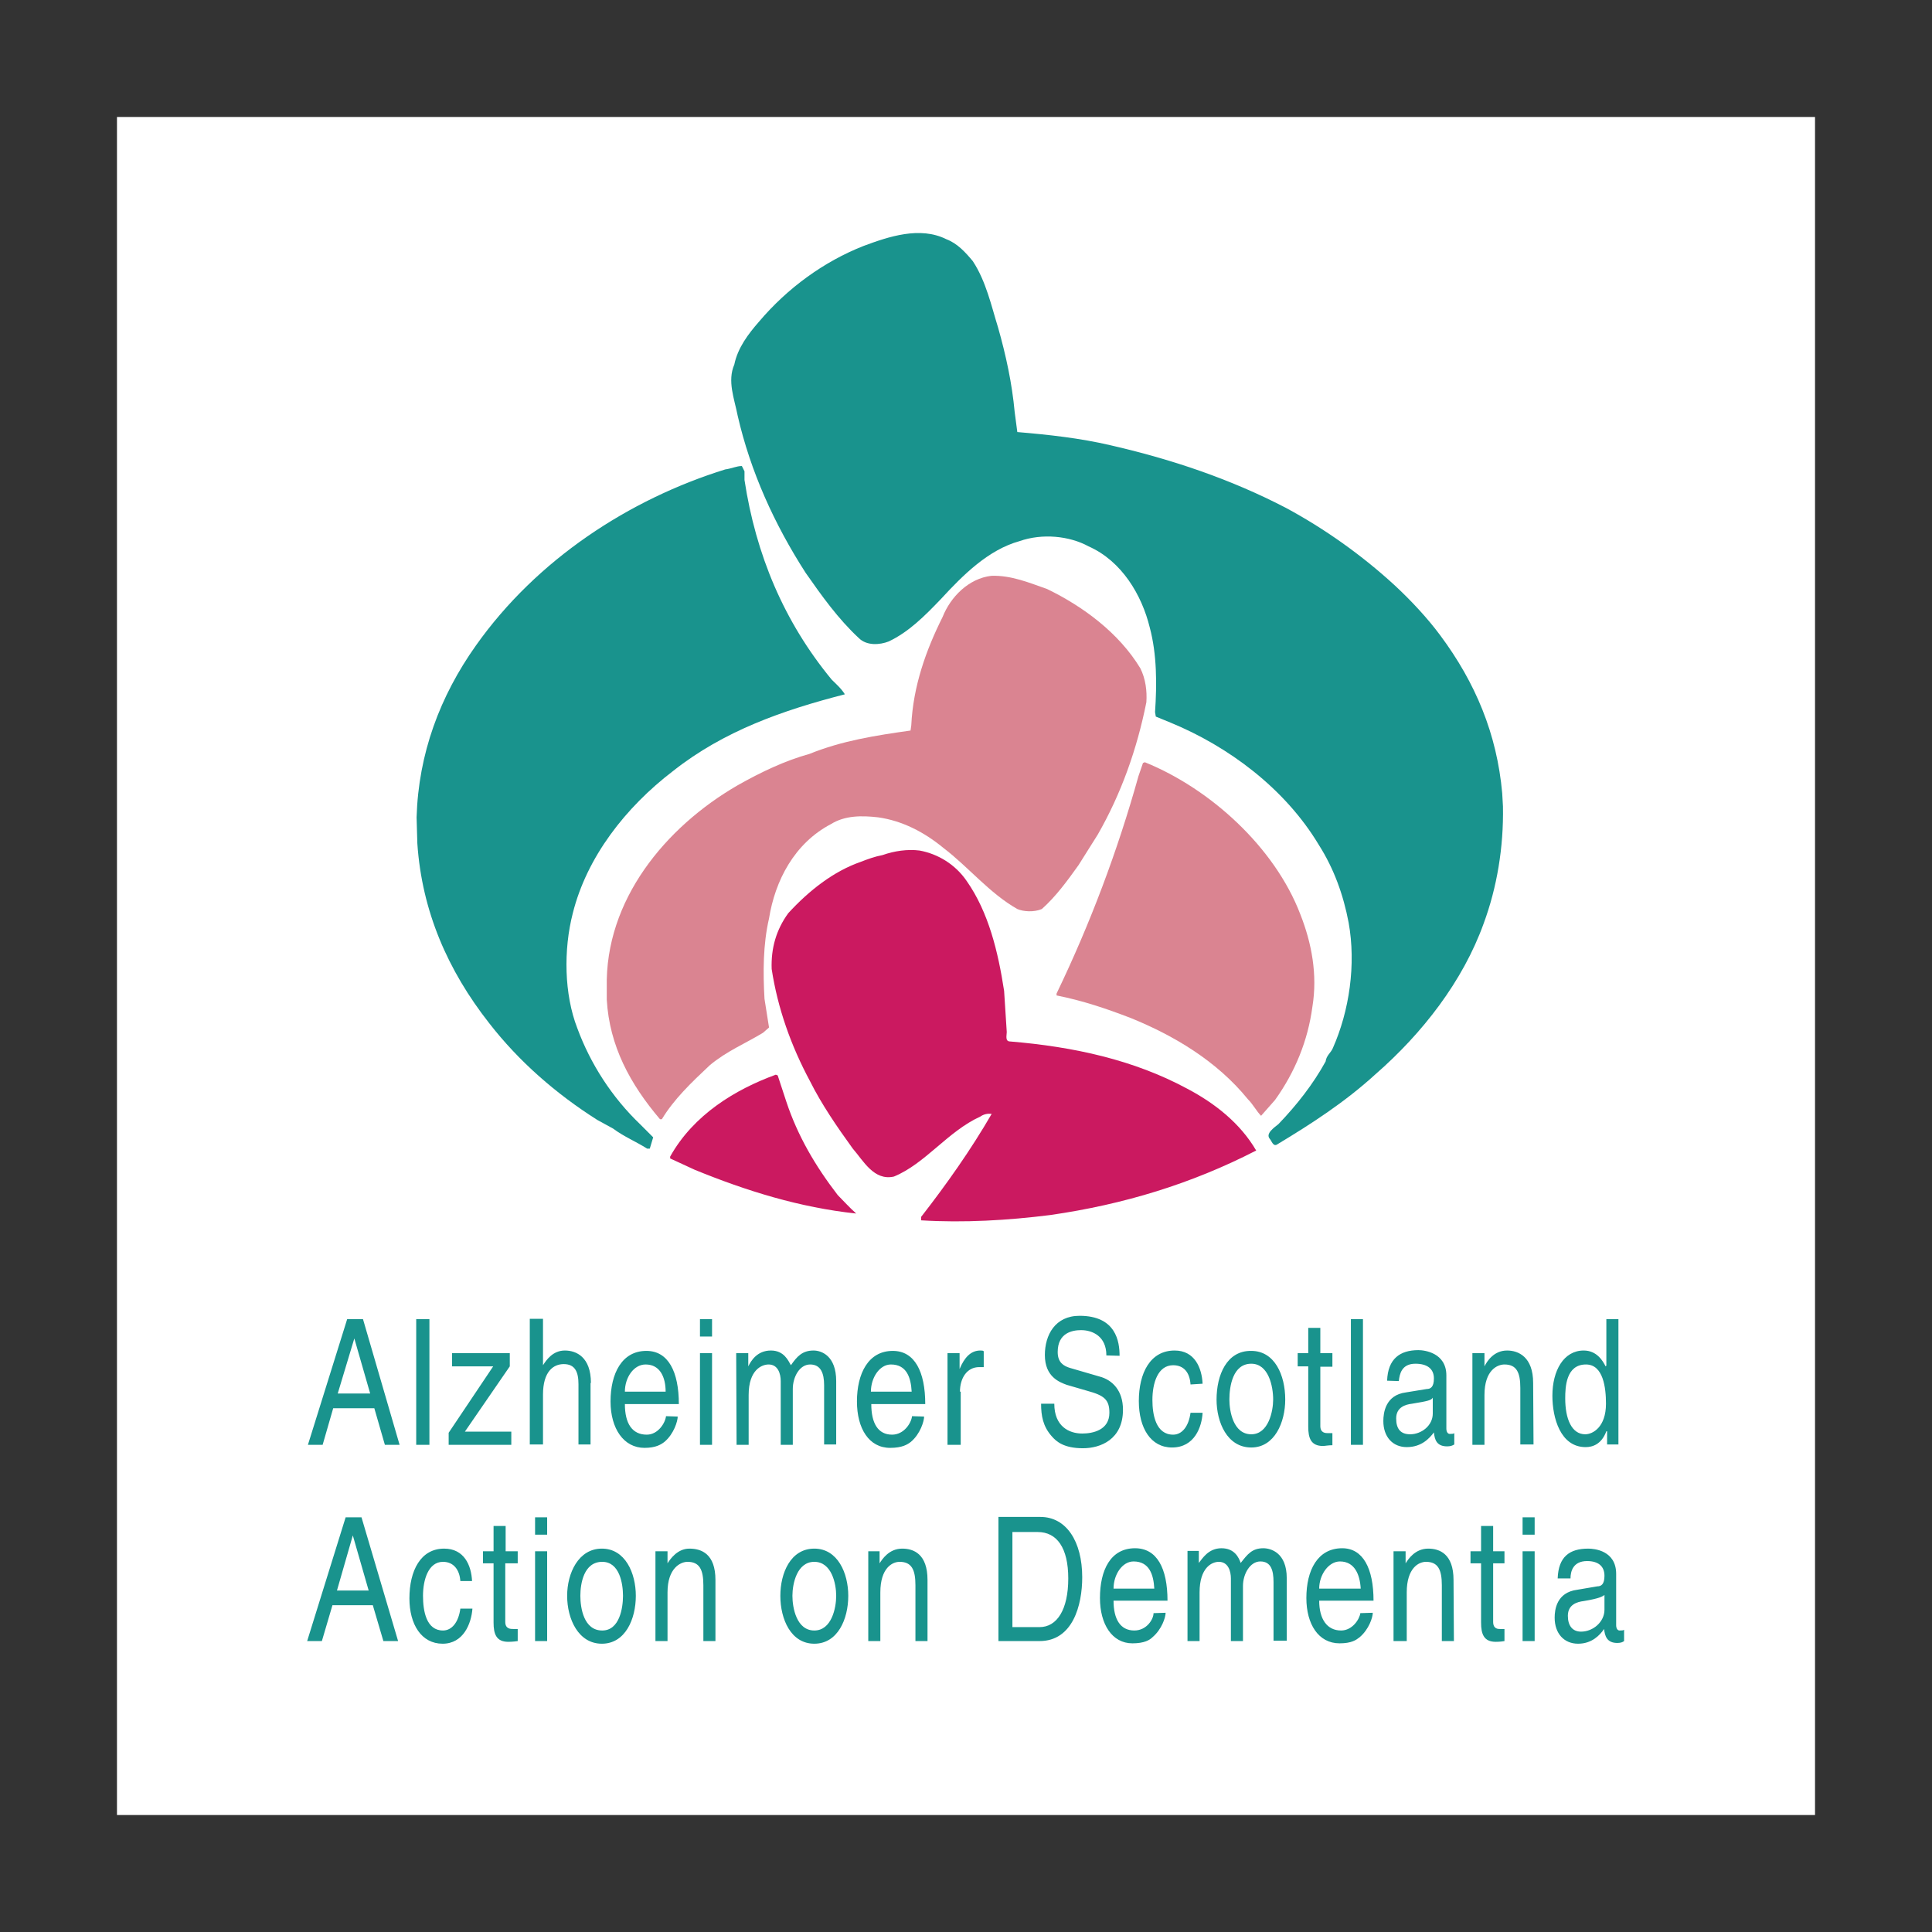
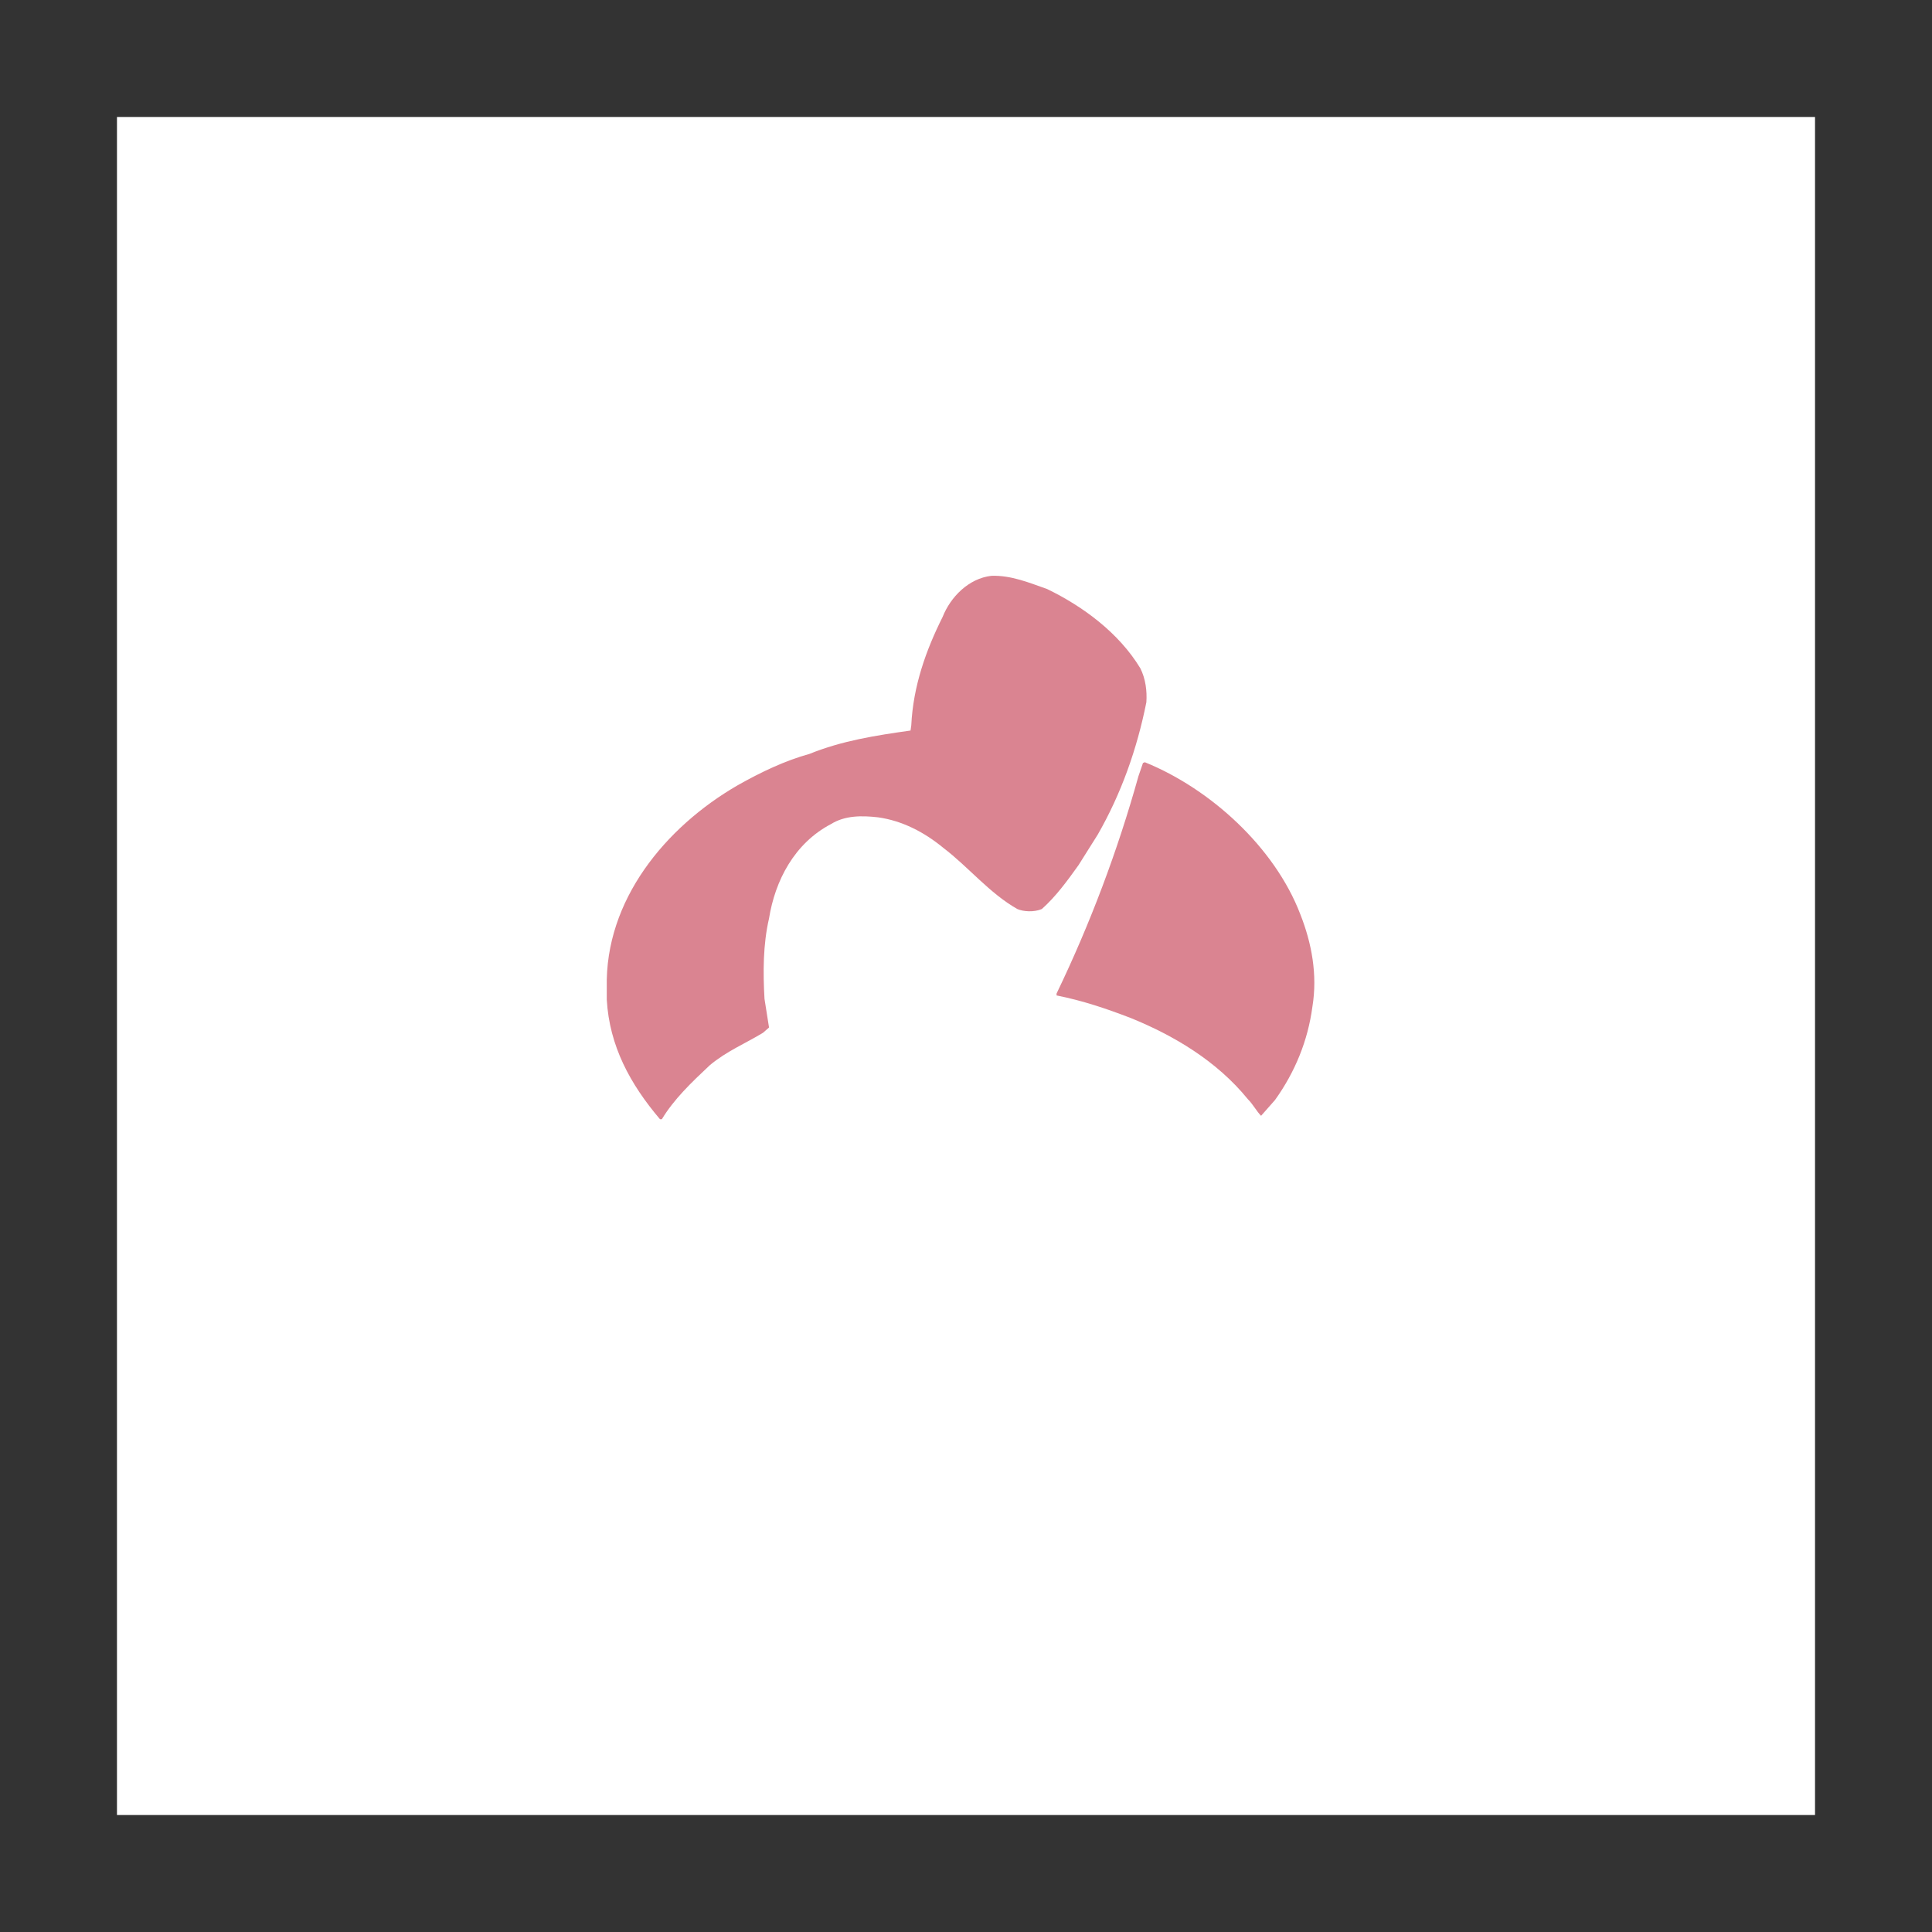
<svg xmlns="http://www.w3.org/2000/svg" version="1.1" id="Layer_1" x="0px" y="0px" viewBox="0 0 512 512" style="enable-background:new 0 0 512 512;" xml:space="preserve">
  <rect x="0" y="0" width="512" height="512" fill="#333333" stroke="none" />
  <style type="text/css">
	.st0{fill:#FFFFFF;}
	.st1{fill:#19938D;}
	.st2{fill:#DA8491;}
	.st3{fill:#CB1960;}
</style>
  <g>
    <path class="st0" d="M31,31h450v450H31V31z" />
-     <path class="st1" d="M98.8,425.4l2.8,9.5h3.9l-9.7-32.8h-4.2l-10.2,32.8h3.9l2.8-9.5H98.8z M89.3,421.5l4.2-14.6l4.2,14.6H89.3   L89.3,421.5z M125.1,419c-0.2-4.2-2.1-8.6-7.4-8.6c-6.2,0-9.2,5.8-9.2,13.2c0,6.9,3.2,12,8.8,12c5.5,0,7.6-5.3,7.9-9.3h-3.2   c-0.5,3.7-2.3,5.8-4.6,5.8c-4.4,0-5.3-5.1-5.3-9.2c0-4.2,1.4-9,5.3-9c2.8,0,4.4,2.1,4.6,5.1L125.1,419L125.1,419L125.1,419z    M137.2,414.3v-3.2h-3.2v-6.7h-3.2v6.7h-2.8v3.2h2.8v15.7c0,3,0.7,5.1,3.9,5.1c0.2,0,1.2,0,2.5-0.2v-3.2H136c-0.7,0-2.1,0-2.1-1.9   v-15.5L137.2,414.3L137.2,414.3z M141.8,434.9h3.2v-23.8h-3.2V434.9z M141.8,406.7h3.2v-4.6h-3.2V406.7z M150.3,422.9   c0,6.2,3,12.7,9.2,12.7c6.2,0,9-6.5,9-12.7c0-6-2.8-12.5-9-12.5C153.3,410.4,150.3,416.9,150.3,422.9z M153.8,422.9   c0-3.2,0.9-9,5.8-9c4.6,0,5.5,5.8,5.5,9c0,3.2-0.9,9.2-5.5,9.2C154.7,432.1,153.8,426.1,153.8,422.9z M189.6,418.7   c0-6.9-3.7-8.3-6.9-8.3s-5.1,2.8-5.8,3.9v-3.2h-3.2v23.8h3.2V422c0-6.5,3.5-8.1,5.3-8.1c3.2,0,4.2,2.1,4.2,6.2v14.8h3.2   L189.6,418.7L189.6,418.7L189.6,418.7z M206.8,422.9c0,6.2,2.8,12.7,9,12.7c6.2,0,9-6.5,9-12.7c0-6-2.8-12.5-9-12.5   C209.5,410.4,206.8,416.9,206.8,422.9z M210,422.9c0-3.2,1.2-9,5.8-9s5.8,5.8,5.8,9c0,3.2-1.2,9.2-5.8,9.2   C211.1,432.1,210,426.1,210,422.9z M245.8,418.7c0-6.9-3.7-8.3-6.7-8.3c-3.5,0-5.3,2.8-6,3.9v-3.2h-3v23.8h3.2V422   c0-6.5,3.2-8.1,5.1-8.1c3.2,0,4.2,2.1,4.2,6.2v14.8h3.2V418.7L245.8,418.7z M264.6,434.9h10.9c8.8,0,11.3-9.5,11.3-16.9   c0-9.5-4.2-16-11.1-16h-11.1V434.9z M268.3,406h6.7c5.1,0,8.1,4.2,8.1,12.3c0,8.3-3,12.9-7.6,12.9h-7.2V406z M305.7,427.5   c0,1.6-1.8,4.6-5.1,4.6c-3.7,0-5.5-3-5.5-7.9h14.3c0-8.6-2.8-13.9-8.6-13.9c-6.5,0-9.3,5.8-9.3,13.2c0,6.9,3.2,12,8.6,12   c3.2,0,4.6-0.9,5.3-1.6c2.5-2.1,3.5-5.3,3.5-6.5L305.7,427.5L305.7,427.5z M295.1,421c0-3.7,2.3-7.2,5.3-7.2c4.2,0,5.3,3.5,5.5,7.2   H295.1z M314.7,434.9h3.2V422c0-6.5,3.2-8.1,5.1-8.1c2.5,0,3.2,2.5,3.2,4.4v16.6h3.2v-14.6c0-3.2,1.9-6.5,4.6-6.5   c2.8,0,3.5,2.3,3.5,5.5v15.5h3.5v-16.6c0-6.7-4.2-7.9-6.2-7.9c-3,0-4.2,1.6-6,3.9c-0.5-1.4-1.6-3.9-5.1-3.9c-3.5,0-5.1,2.8-6,3.9   v-3.2h-3V434.9z M360.5,427.5c-0.2,1.6-2.1,4.6-5.1,4.6c-3.7,0-5.8-3-5.8-7.9H364c0-8.6-2.8-13.9-8.3-13.9c-6.5,0-9.5,5.8-9.5,13.2   c0,6.9,3.2,12,8.8,12c3.2,0,4.4-0.9,5.3-1.6c2.5-2.1,3.5-5.3,3.5-6.5L360.5,427.5L360.5,427.5z M349.6,421c0-3.7,2.5-7.2,5.5-7.2   c3.9,0,5.3,3.5,5.5,7.2H349.6z M385.2,418.7c0-6.9-3.7-8.3-6.7-8.3c-3.5,0-5.3,2.8-6,3.9v-3.2h-3.2v23.8h3.5V422   c0-6.5,3.2-8.1,5.1-8.1c3.2,0,4.2,2.1,4.2,6.2v14.8h3.2L385.2,418.7L385.2,418.7z M398.7,414.3v-3.2h-3v-6.7h-3.2v6.7h-2.8v3.2h2.8   v15.7c0,3,0.7,5.1,3.9,5.1c0.2,0,1.2,0,2.3-0.2v-3.2h-1.2c-0.5,0-1.8,0-1.8-1.9v-15.5L398.7,414.3L398.7,414.3L398.7,414.3z    M403.5,434.9h3.2v-23.8h-3.2V434.9z M403.5,406.7h3.2v-4.6h-3.2V406.7z M416.2,418.3c0-1.9,0.7-4.6,4.4-4.6c3,0,4.6,1.4,4.6,3.9   c0,2.3-0.9,2.8-1.9,2.8l-5.3,0.9c-5.5,0.7-6,5.3-6,7.4c0,4.2,2.5,6.9,6.2,6.9s5.8-2.3,6.9-3.9c0.2,1.8,0.7,3.7,3.5,3.7   c0.9,0,1.4-0.2,1.8-0.5v-3c-0.2,0.2-0.7,0.2-1.2,0.2c-0.5,0-0.9-0.5-0.9-1.4v-13.6c0-6.2-5.8-6.7-7.4-6.7c-4.9,0-7.9,2.1-8.1,7.9   L416.2,418.3L416.2,418.3L416.2,418.3z M425.2,426.6c0,3.2-3,5.8-6.2,5.8c-2.3,0-3.5-1.6-3.5-4.2c0-3,2.5-3.7,4.2-3.9   c4.2-0.7,4.9-1.2,5.5-1.6L425.2,426.6L425.2,426.6z M99.2,373.2l2.8,9.7h3.9l-9.7-33.3h-4.2l-10.4,33.3h3.9l2.8-9.7H99.2   L99.2,373.2z M89.5,369.3l4.4-14.6l4.2,14.6H89.5z M110.3,382.9h3.5v-33.3h-3.5V382.9z M135.1,362.1v-3.5h-15.3v3.5h10.9   l-11.8,17.6v3.2h16.6v-3.5h-12.3L135.1,362.1L135.1,362.1z M156.6,366.5c0-6.9-3.9-8.6-6.9-8.6c-3.2,0-4.9,2.5-5.8,3.9v-12.3h-3.5   v33.3h3.5v-13.2c0-6.2,2.8-8.1,5.5-8.1c3,0,3.9,2.1,3.9,5.3v16h3.2V366.5L156.6,366.5z M176.5,375.3c-0.2,1.8-2.1,4.9-5.1,4.9   c-3.9,0-5.8-3-5.8-8.1h14.3c0-8.6-2.8-14.1-8.6-14.1c-6.5,0-9.5,6-9.5,13.4c0,7.2,3.5,12.3,9,12.3c3,0,4.4-0.9,5.3-1.6   c2.5-2.1,3.5-5.5,3.5-6.7L176.5,375.3L176.5,375.3z M165.6,368.8c0-3.7,2.3-7.2,5.5-7.2c3.9,0,5.3,3.5,5.3,7.2H165.6z M185.5,382.9   h3.2v-24.3h-3.2V382.9z M185.5,354.2h3.2v-4.6h-3.2V354.2z M195.2,382.9h3.2v-13.2c0-6.7,3.5-8.1,5.3-8.1c2.5,0,3.2,2.5,3.2,4.4   v16.9h3.2v-14.8c0-3.2,1.8-6.5,4.6-6.5c2.8,0,3.7,2.3,3.7,5.5v15.7h3.2V366c0-6.7-3.9-8.1-6-8.1c-3,0-4.4,1.6-6,3.9   c-0.7-1.2-1.8-3.9-5.3-3.9c-3.7,0-5.3,2.8-6,4.2v-3.5h-3.2L195.2,382.9L195.2,382.9L195.2,382.9z M241.7,375.3   c-0.2,1.8-2.1,4.9-5.3,4.9c-3.7,0-5.5-3-5.5-8.1h14.3c0-8.6-2.8-14.1-8.6-14.1c-6.5,0-9.5,6-9.5,13.4c0,7.2,3.2,12.3,8.8,12.3   c3.2,0,4.6-0.9,5.5-1.6c2.5-2.1,3.5-5.5,3.5-6.7L241.7,375.3L241.7,375.3z M230.8,368.8c0-3.7,2.3-7.2,5.3-7.2   c4.2,0,5.3,3.5,5.5,7.2H230.8z M254.4,368.8c0-3.5,1.8-6.5,5.1-6.5h1.2v-4.2c-0.2-0.2-0.5-0.2-0.9-0.2c-2.5,0-4.2,1.8-5.5,4.9v-4.2   h-3.2v24.3h3.5V368.8L254.4,368.8z M296.7,359.3c0-3.7-0.9-10.6-10.6-10.6c-6.5,0-9.2,5.1-9.2,10.4c0,5.8,3.9,7.2,5.8,7.9l5.5,1.6   c4.4,1.2,5.8,2.3,5.8,5.8c0,4.6-4.4,5.5-7.2,5.5c-3.5,0-7.4-1.9-7.4-7.9h-3.5c0,3.2,0.5,6,2.8,8.6c1.2,1.4,3.2,3.2,8.3,3.2   c4.6,0,10.6-2.3,10.6-10.2c0-5.1-2.8-7.9-6.2-8.8l-7.9-2.3c-1.6-0.5-3.2-1.4-3.2-4.2c0-5.1,3.9-5.8,6.2-5.8c3,0,6.7,1.6,6.7,6.7   L296.7,359.3L296.7,359.3z M318.7,366.7c-0.2-4.2-2.1-8.8-7.4-8.8c-6.5,0-9.5,6-9.5,13.4c0,7.2,3.2,12.3,8.8,12.3   c6,0,7.9-5.5,8.1-9.2h-3.2c-0.5,3.7-2.3,5.8-4.6,5.8c-4.6,0-5.5-5.3-5.5-9.2c0-4.4,1.4-9.2,5.5-9.2c2.8,0,4.4,1.9,4.6,5.1   L318.7,366.7L318.7,366.7z M322.4,370.9c0,6,2.8,12.7,9.2,12.7c6.2,0,9-6.7,9-12.7c0-6.5-2.8-12.9-9-12.9   C325.1,357.9,322.4,364.4,322.4,370.9L322.4,370.9z M325.8,370.9c0-3.5,0.9-9.5,5.8-9.5c4.6,0,5.8,6,5.8,9.5c0,3-1.2,9.2-5.8,9.2   C326.8,380.1,325.8,373.9,325.8,370.9L325.8,370.9z M353.1,362.1v-3.5h-3.2v-6.7h-3.2v6.7h-2.8v3.5h2.8v16c0,3,0.7,5.1,3.9,5.1   c0.5,0,1.4-0.2,2.5-0.2v-3.2H352c-0.7,0-2.1,0-2.1-1.9v-15.7H353.1z M358,382.9h3.2v-33.3H358V382.9z M370.7,366   c0.2-1.8,0.7-4.6,4.4-4.6c3.2,0,4.9,1.4,4.9,3.9c0,2.3-0.9,2.8-1.9,2.8l-5.5,0.9c-5.5,0.7-6,5.5-6,7.6c0,4.2,2.5,6.9,6.2,6.9   c3.9,0,6-2.3,7.2-3.9c0.2,1.9,0.7,3.7,3.5,3.7c0.9,0,1.4-0.2,1.9-0.5v-3c-0.2,0.2-0.7,0.2-1.2,0.2c-0.5,0-0.9-0.5-0.9-1.4v-14.1   c0-6-5.8-6.7-7.4-6.7c-4.9,0-8.1,2.3-8.3,8.1L370.7,366L370.7,366z M379.7,374.6c0,3.2-3,5.5-6,5.5c-2.5,0-3.7-1.4-3.7-4.2   c0-3,2.5-3.7,4.2-3.9c4.2-0.7,5.1-0.9,5.5-1.6V374.6z M406.3,366.5c0-6.9-3.9-8.6-6.9-8.6c-3.5,0-5.3,2.8-6,4.2v-3.5h-3.2v24.3h3.2   v-13.2c0-6.7,3.5-8.1,5.3-8.1c3.2,0,4.2,2.1,4.2,6.2v15h3.5L406.3,366.5L406.3,366.5z M428.9,349.6h-3.2v12.3l-0.2,0.2   c-0.7-1.4-2.3-4.2-5.8-4.2c-5.3,0-8.3,5.3-8.3,12c0,5.8,2.1,13.6,8.8,13.6c1.8,0,4.2-0.7,5.5-4.2h0.2v3.5h3V349.6L428.9,349.6z    M414.8,370.6c0-3,0.2-9,5.5-9c4.6,0,5.3,6.2,5.3,10.4c0,6.2-3.5,8.1-5.5,8.1C416.5,380.1,414.8,376,414.8,370.6L414.8,370.6z    M234.3,157.5c-0.7,1.6-2.5,3.2-4.4,3.5c-1.6,0.5-3,0-4.4-0.9c-0.5-0.7-0.7-1.6-0.2-2.3c1.6-0.9,3.5-0.7,5.3-1.6   C231.7,155.4,234.3,155.2,234.3,157.5z M197.3,124.9v2.3c3,19.7,10.4,37.5,23.1,52.9c1.2,1.2,2.5,2.3,3.5,3.9   c-16.4,4.2-32.1,9.7-45.5,20.3c-12.7,9.7-22.9,22.9-26.6,37.7c-2.5,9.7-2.3,21.5,1.2,30.5c3.5,9.5,9.2,18.3,16.6,25.4l3.5,3.5   l-0.9,3h-0.7c-3-1.9-6.2-3.2-9-5.3l-4.2-2.3c-10.9-6.9-20.8-15.5-28.7-25.7c-10.9-13.9-17.8-29.6-19-47.6l-0.2-6.9   c0.5-16.9,6.2-32.1,15.7-45.5c16.2-22.9,40.7-38.8,66.1-46.7c1.6-0.2,3-0.9,4.4-0.9L197.3,124.9L197.3,124.9z M243.7,119.3   c0.5,1.6-0.2,2.8-0.5,4.2c-0.9,1.8-2.5,3.2-4.4,3.9c-4.4,1.6-9.7,0.7-14.1-0.2c-0.9,0-2.1,0.5-2.3,1.4c-0.7,3,1.2,5.3,1.6,7.6   l4.4,9.7c0.2,1.6-0.9,2.8-1.8,3.9c-0.9,0.7-1.6,1.2-2.5,1.2l-0.5-0.2c-1.8-7.2-4.4-14.6-6.9-21.5l-2.3-5.8c-0.2-1.2,0-1.8,0.7-2.1   c2.5-0.7,4.2,1.2,6.5,1.2c5.8,0.7,11.1-0.5,16.2-2.5c1.4-0.9,3-1.4,4.4-1.8C243.3,117.9,243.7,118.9,243.7,119.3L243.7,119.3z    M257.8,69.2c3.5,5.3,4.9,11.8,6.7,17.6c2.1,7.4,3.7,14.8,4.4,22.4l0.7,5.3c8.3,0.7,16.6,1.6,24.7,3.5c16.2,3.7,31.9,9,46.5,16.6   c10.2,5.5,20.1,12.5,28.9,20.6c4.2,3.9,8.6,8.6,12,13.2c9.3,12.5,15,26.1,16.4,41.8l0.2,3.5c0.2,10.9-1.6,21.5-5.1,31   c-5.5,15.3-16.2,29.1-28.7,40c-8.1,7.4-17.1,13.2-25.9,18.5c-1.2,0.9-1.6-0.9-2.1-1.4c-1.2-1.4,1.2-3,2.3-3.9   c4.9-5.1,9.2-10.6,12.5-16.6c0.2-1.6,1.4-2.3,1.9-3.5c4.4-9.9,6.2-22.2,4.2-33.3c-1.4-7.4-3.9-14.3-7.9-20.6   c-9-15-24-26.1-39.3-32.4l-3.9-1.6l-0.2-1.2c0.5-7.4,0.5-15.3-1.4-22.4c-2.1-8.6-7.4-17.6-16.2-21.5c-5.1-2.8-12.3-3.5-18.3-1.4   c-8.3,2.3-15,9-20.8,15.3c-4.4,4.6-8.6,8.8-13.9,11.3c-2.3,0.9-5.8,1.2-7.9-0.9c-5.5-5.1-9.9-11.3-14.1-17.3   c-8.3-12.9-14.6-26.8-18-41.6c-0.9-4.6-2.8-9.2-0.9-13.6c0.9-4.4,3.7-8.1,6.5-11.3c7.6-9,17.3-16,27.7-20.1c6.7-2.5,15-5.3,22-1.8   C253.7,64.5,255.8,66.8,257.8,69.2L257.8,69.2z" />
-     <path class="st2" d="M278.4,231c0.2,0.7,0,1.6-0.9,2.3c-0.7,0.7-2.5,0.5-3.5,0.2c-1.2-0.2-2.1-1.6-2.5-2.3c-0.2-0.7,0-1.4,0.7-1.8   C274.5,229.4,276.6,230.5,278.4,231L278.4,231z M344.6,242.3c3,7.6,4.6,16,3.2,24.5c-1.2,9-4.6,17.3-9.9,24.7l-3.7,4.2   c-1.2-1.2-2.1-3-3.5-4.4c-8.3-10.2-19.7-16.9-31-21.5c-6.5-2.5-12.7-4.6-19.7-6v-0.5c9-18.7,16.2-37.9,21.7-57.6l1.2-3.5l0.5-0.2   C320.7,209,337.8,224.5,344.6,242.3L344.6,242.3z M271.7,201.4c3.5,0.9,7.9,2.1,11.3,0.5c1.2-0.5,2.8-0.9,3.7-0.5l0.5,0.9   c-1.4,5.1-3.7,9.9-5.3,15l-2.1,7.9c-0.2,0.5-1.2,0.2-1.6,0c-1-0.8-1.8-1.8-2.3-3l0.2-1.2c1.9-3.9,3.7-7.9,4.6-12.3   c0-0.9,0-1.9-0.7-2.3c-2.3-1.2-3.9,0.7-6.2,0.5c-3.7,0.5-7.6,0-9.7-3.2c-0.7-1.4-1.2-2.8-0.7-4.4c0.5-0.9,1.9-0.2,2.8,0   L271.7,201.4L271.7,201.4z M277.5,156.1c9.5,4.6,19,11.6,24.7,21c1.4,2.8,1.8,6,1.6,9c-2.5,12.5-6.7,24.3-12.9,35.1l-5.1,8.1   c-3,4.2-6,8.3-9.7,11.6c-2.1,0.9-4.9,0.7-6.5,0c-7.4-4.2-12.9-11.1-19.6-16.2c-5.1-4.2-10.9-7.2-17.3-8.1   c-4.4-0.5-8.8-0.5-12.5,1.8c-9.7,5.1-14.8,15-16.4,25c-1.6,6.9-1.6,14.3-1.2,21.3l1.2,7.6l-1.6,1.4c-4.6,2.8-9.7,4.9-14.1,8.6   c-4.9,4.6-9.5,9-12.7,14.3h-0.5c-7.9-9.3-13.4-19.4-14.1-31.7v-3.2c-0.5-23.1,15.5-42.5,34.7-53.6c6.2-3.5,12.5-6.5,19-8.3   c8.6-3.5,17.6-4.9,26.8-6.2l0.2-1.4c0.5-10.4,3.9-19.9,8.3-28.7c2.1-5.3,6.9-10.2,12.9-10.9C268,152.4,272.9,154.5,277.5,156.1   L277.5,156.1z" />
-     <path class="st3" d="M239.4,300.1c-0.9,2.1-2.8,3.5-5.3,3.5c-1.6,0.2-2.8-0.2-3.7-1.4c-0.2-0.2-0.5-0.9,0-1.2   c1.2-0.5,3-0.2,4.2-0.7c1.8-0.2,3-2.1,4.6-1.4L239.4,300.1z M208.4,292c3,9,7.6,16.9,13.6,24.7c1.6,1.6,3,3.2,4.9,4.9   c-15-1.6-29.1-6-42.8-11.6l-6.5-3v-0.5c6.2-11.1,17.3-17.8,28-21.7l0.5,0.2L208.4,292z M247.7,268.5c1.4,0.7,0.2,2.1,0,3   c-1.4,1.4-3,2.8-5.1,2.8c-4.2,0-7.6-2.8-11.8-1.8c-0.9,0.2-1.8,1.2-2.1,1.8c-0.9,3.7,1.2,6.9,1.8,10.4l3.5,7.9   c0,1.4-1.6,2.3-2.5,2.8c-0.7,0-1.4,0-2.1-0.2c-0.7-2.5-1.2-5.1-1.8-7.6c-1.4-4.9-3.2-9.5-5.1-14.1c-0.5-1.2,0-2.1,0.5-2.8   c3-1.4,6.2-1.4,9.2-2.3C237.3,267.3,243.3,266.1,247.7,268.5L247.7,268.5z M243.7,225.4c4.9,0.9,9.5,3.7,12.5,8.1   c5.8,8.3,8.3,18.7,9.9,29.1l0.7,10.9c0,0.9-0.5,2.5,0.9,2.5c16.9,1.4,32.8,4.9,46.9,12.5c7.4,3.9,14.1,9.2,18.3,16.4   c-17.1,8.8-35.1,14.3-54.6,17.1c-11.1,1.4-22.9,2.1-34.2,1.4v-0.9c6.7-8.6,13.2-17.8,18.7-27.3c-1.2-0.2-2.3,0.2-3,0.7   c-8.6,3.9-14.6,12.5-22.9,15.9c-5.3,1.2-8.1-4.2-10.9-7.4c-4.2-5.8-8.3-11.8-11.3-17.8c-5.1-9.5-8.6-19.4-10.2-29.8   c-0.2-5.5,1.2-10.4,4.4-14.8c5.5-6,12-11.1,19.2-13.6c1.8-0.7,3.7-1.4,5.8-1.8C237,225.5,240.5,225,243.7,225.4L243.7,225.4z" />
+     <path class="st2" d="M278.4,231c0.2,0.7,0,1.6-0.9,2.3c-0.7,0.7-2.5,0.5-3.5,0.2c-1.2-0.2-2.1-1.6-2.5-2.3c-0.2-0.7,0-1.4,0.7-1.8   C274.5,229.4,276.6,230.5,278.4,231L278.4,231z M344.6,242.3c3,7.6,4.6,16,3.2,24.5c-1.2,9-4.6,17.3-9.9,24.7l-3.7,4.2   c-1.2-1.2-2.1-3-3.5-4.4c-8.3-10.2-19.7-16.9-31-21.5c-6.5-2.5-12.7-4.6-19.7-6v-0.5c9-18.7,16.2-37.9,21.7-57.6l1.2-3.5l0.5-0.2   C320.7,209,337.8,224.5,344.6,242.3L344.6,242.3z M271.7,201.4c3.5,0.9,7.9,2.1,11.3,0.5c1.2-0.5,2.8-0.9,3.7-0.5l0.5,0.9   c-1.4,5.1-3.7,9.9-5.3,15l-2.1,7.9c-0.2,0.5-1.2,0.2-1.6,0c-1-0.8-1.8-1.8-2.3-3l0.2-1.2c1.9-3.9,3.7-7.9,4.6-12.3   c0-0.9,0-1.9-0.7-2.3c-2.3-1.2-3.9,0.7-6.2,0.5c-3.7,0.5-7.6,0-9.7-3.2c-0.7-1.4-1.2-2.8-0.7-4.4c0.5-0.9,1.9-0.2,2.8,0   L271.7,201.4L271.7,201.4z M277.5,156.1c9.5,4.6,19,11.6,24.7,21c1.4,2.8,1.8,6,1.6,9c-2.5,12.5-6.7,24.3-12.9,35.1l-5.1,8.1   c-3,4.2-6,8.3-9.7,11.6c-2.1,0.9-4.9,0.7-6.5,0c-7.4-4.2-12.9-11.1-19.6-16.2c-5.1-4.2-10.9-7.2-17.3-8.1   c-4.4-0.5-8.8-0.5-12.5,1.8c-9.7,5.1-14.8,15-16.4,25c-1.6,6.9-1.6,14.3-1.2,21.3l1.2,7.6l-1.6,1.4c-4.6,2.8-9.7,4.9-14.1,8.6   c-4.9,4.6-9.5,9-12.7,14.3h-0.5c-7.9-9.3-13.4-19.4-14.1-31.7v-3.2c-0.5-23.1,15.5-42.5,34.7-53.6c6.2-3.5,12.5-6.5,19-8.3   c8.6-3.5,17.6-4.9,26.8-6.2l0.2-1.4c0.5-10.4,3.9-19.9,8.3-28.7c2.1-5.3,6.9-10.2,12.9-10.9C268,152.4,272.9,154.5,277.5,156.1   z" />
  </g>
</svg>